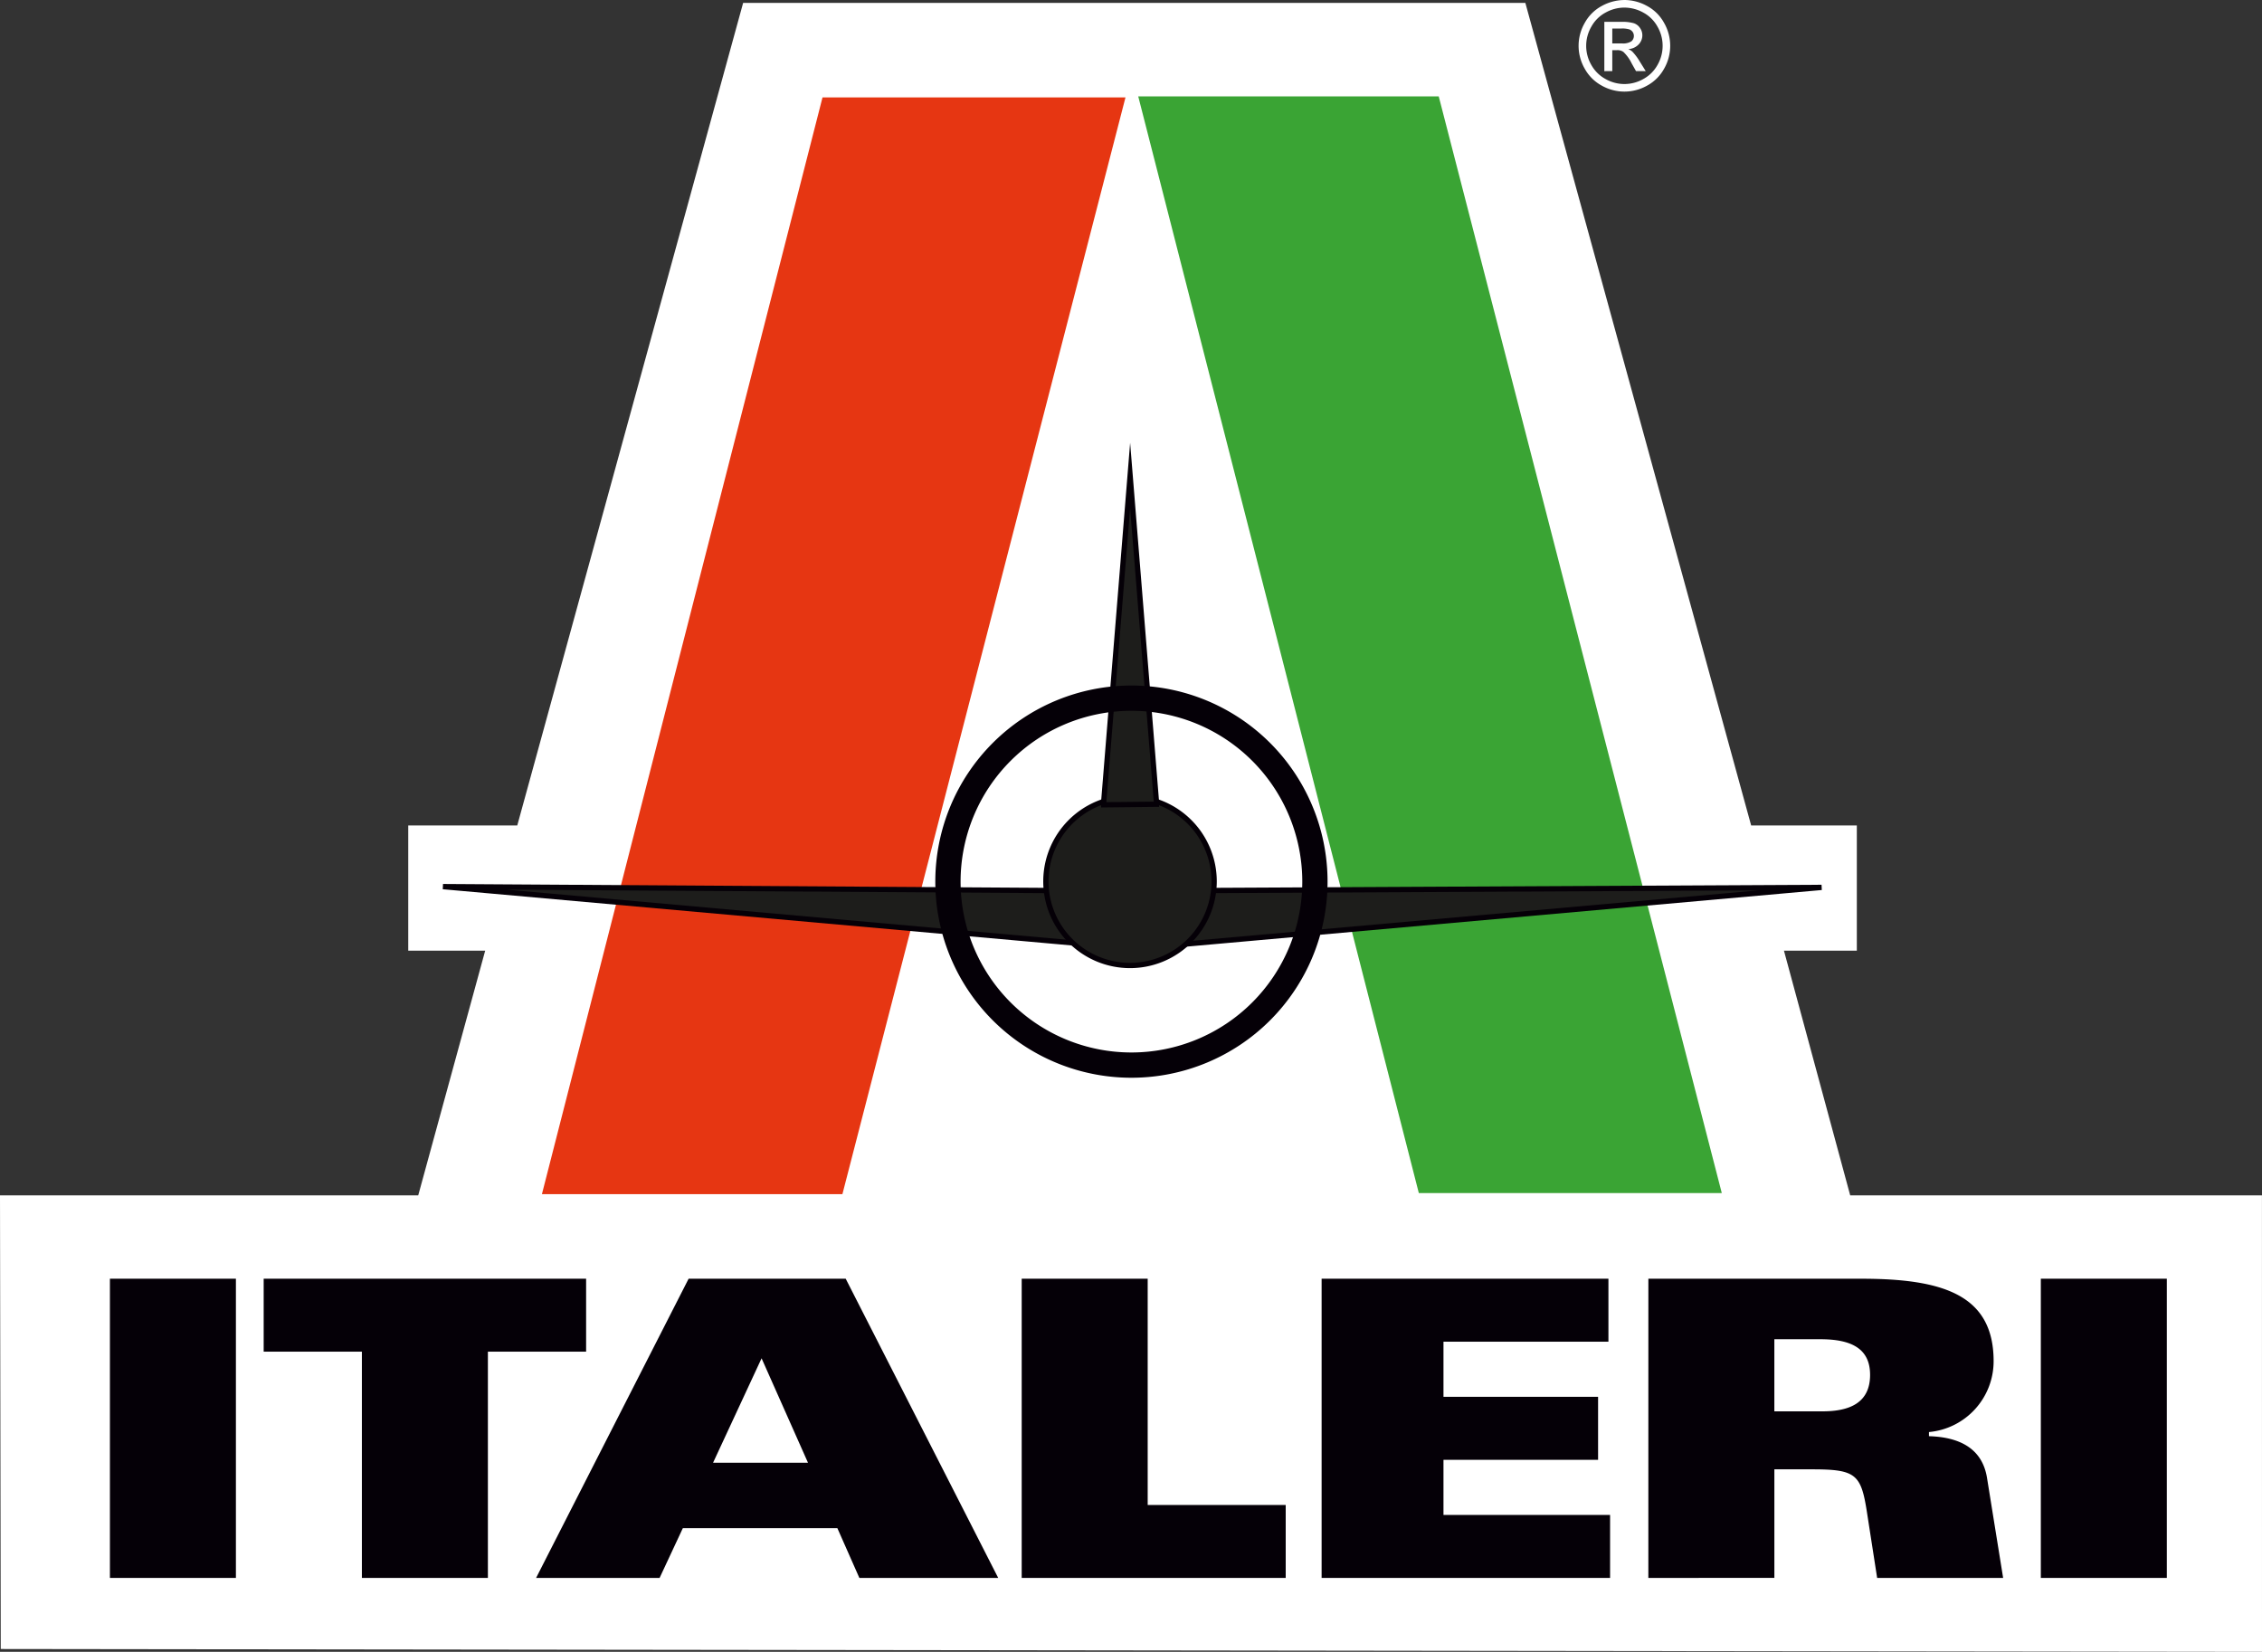
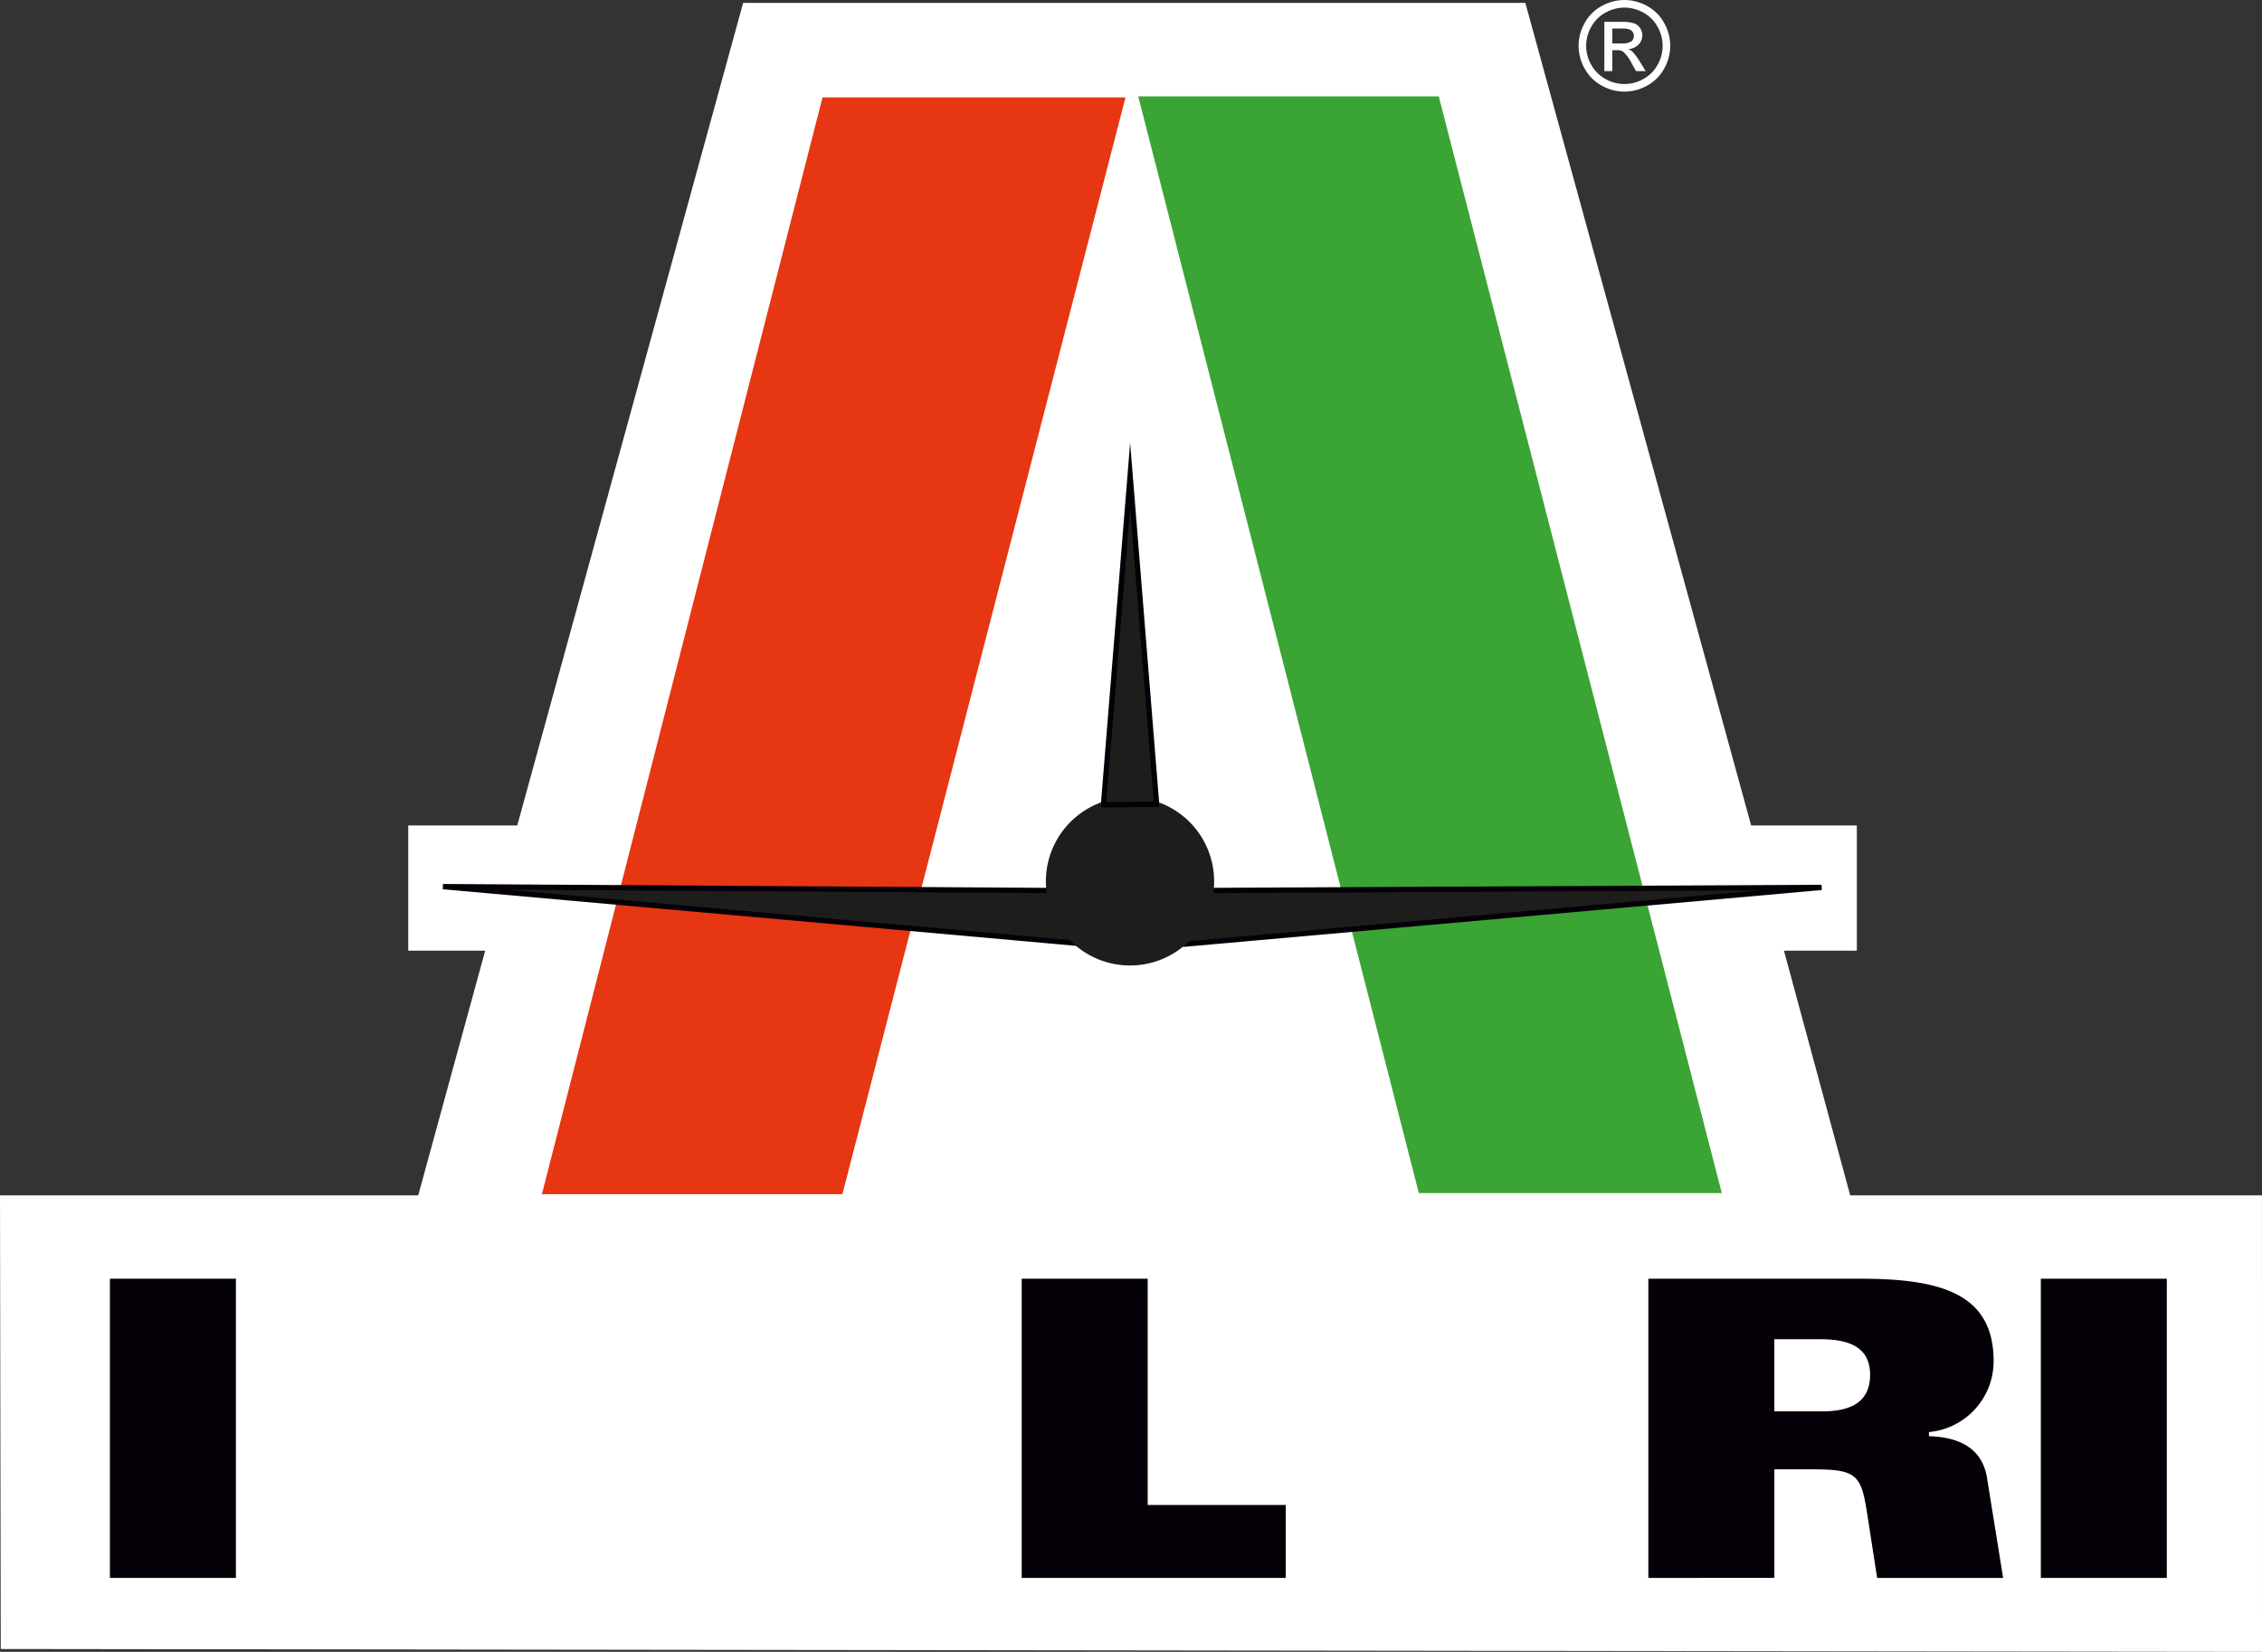
<svg xmlns="http://www.w3.org/2000/svg" viewBox="0 0 117.853 86.072">
  <rect x="0" y="0" width="117.853" height="86.072" fill="#333333" stroke="none" />
  <title>italeri</title>
  <g>
    <polygon points="38.718 0.152 26.95 43.013 21.27 43.013 21.27 49.536 25.279 49.536 21.79 62.287 0 62.287 0.039 85.924 117.853 86.072 117.851 62.287 96.398 62.287 92.946 49.536 96.743 49.536 96.743 43.013 91.238 43.013 79.473 0.152 38.718 0.152" fill="#fff" />
    <polygon points="42.854 5.076 58.639 5.076 43.891 62.222 28.235 62.222 42.854 5.076" fill="#e63612" />
    <polygon points="73.923 62.168 89.708 62.168 74.96 5.023 59.304 5.023 73.923 62.168" fill="#3aa434" />
    <polygon points="23.081 46.198 54.503 46.4 63.047 46.4 94.906 46.239 61.739 49.195 56.151 49.154 23.081 46.198" fill="#1d1d1b" />
    <polygon points="23.081 46.198 54.503 46.4 63.047 46.4 94.906 46.239 61.739 49.195 56.151 49.154 23.081 46.198" fill="none" stroke="#050007" stroke-miterlimit="22.926" stroke-width="0.275" />
    <path d="M127.346,61.584a4.383,4.383,0,1,1-4.384-4.383A4.384,4.384,0,0,1,127.346,61.584Z" transform="translate(-64.088 -15.659)" fill="#1d1d1b" />
-     <path d="M127.346,61.584a4.383,4.383,0,1,1-4.384-4.383A4.384,4.384,0,0,1,127.346,61.584Z" transform="translate(-64.088 -15.659)" fill="none" stroke="#050007" stroke-miterlimit="22.926" stroke-width="0.275" />
    <polygon points="60.25 41.906 60.25 41.757 58.881 24.779 57.507 41.756 57.507 41.935 60.25 41.906" fill="#1d1d1b" />
    <polygon points="60.25 41.906 60.25 41.757 58.881 24.779 57.507 41.756 57.507 41.935 60.25 41.906" fill="none" stroke="#050007" stroke-miterlimit="22.926" stroke-width="0.275" />
-     <path d="M132.597,61.598a9.56,9.56,0,1,1-9.56-9.56,9.56,9.56,0,0,1,9.56,9.56" transform="translate(-64.088 -15.659)" fill="none" stroke="#050007" stroke-width="1.317" />
    <rect x="5.727" y="66.629" width="6.564" height="15.591" fill="#050007" />
-     <polygon points="18.855 70.43 13.738 70.43 13.738 66.629 30.537 66.629 30.537 70.43 25.42 70.43 25.42 82.22 18.855 82.22 18.855 70.43" fill="#050007" />
-     <path d="M106.185,91.876h0l-2.418-5.441L101.24,91.876ZM99.966,82.288H108.15l7.946,15.591h-7.234l-1.145-2.591H99.664l-1.21,2.591H92.019Z" transform="translate(-64.088 -15.659)" fill="#050007" />
    <polygon points="53.232 66.629 59.796 66.629 59.796 78.419 66.987 78.419 66.987 82.22 53.232 82.22 53.232 66.629" fill="#050007" />
-     <polygon points="68.858 66.629 83.801 66.629 83.801 69.911 75.207 69.911 75.207 72.783 83.262 72.783 83.262 76.066 75.207 76.066 75.207 78.938 83.887 78.938 83.887 82.22 68.858 82.22 68.858 66.629" fill="#050007" />
    <path d="M156.534,89.199h2.505c1.403,0,2.483-.432,2.483-1.901,0-1.382-.993-1.857-2.591-1.857h-2.397Zm-6.564-6.91h11.099c4.254,0,6.889.842,6.889,4.297a3.705,3.705,0,0,1-3.369,3.692v.216c1.512.043,2.764.583,3.023,2.159l.842,5.226h-6.564l-.54-3.477c-.302-1.922-.583-2.181-2.829-2.181h-1.986v5.657H149.969Z" transform="translate(-64.088 -15.659)" fill="#050007" />
    <rect x="106.33" y="66.629" width="6.564" height="15.591" fill="#050007" />
    <path d="M148.09,17.921h.503a.809.809,0,0,0,.491-.108.369.369,0,0,0,.068-.489.384.384,0,0,0-.176-.135,1.305,1.305,0,0,0-.416-.044H148.09Zm-.414,1.445h0V16.798h.883a2.146,2.146,0,0,1,.654.071.633.633,0,0,1,.322.248.657.657,0,0,1,.121.376.681.681,0,0,1-.202.49.79.79,0,0,1-.533.234.702.702,0,0,1,.219.136,2.917,2.917,0,0,1,.38.509l.313.503h-.506l-.228-.405a2.056,2.056,0,0,0-.433-.598.53.53,0,0,0-.332-.089H148.09v1.092Zm1.047-3.312h0a2.03,2.03,0,0,0-.979.258,1.85,1.85,0,0,0-.745.737,1.986,1.986,0,0,0-.005,1.987,1.877,1.877,0,0,0,.739.737,1.987,1.987,0,0,0,1.98,0,1.862,1.862,0,0,0,.737-.737,1.995,1.995,0,0,0-.004-1.987,1.841,1.841,0,0,0-.745-.737A2.03,2.03,0,0,0,148.723,16.055Zm0-.395a2.444,2.444,0,0,1,1.173.308,2.186,2.186,0,0,1,.892.883,2.397,2.397,0,0,1,.005,2.383,2.218,2.218,0,0,1-.883.884,2.398,2.398,0,0,1-2.375,0,2.228,2.228,0,0,1-.884-.884,2.389,2.389,0,0,1,.005-2.383,2.193,2.193,0,0,1,.893-.883A2.445,2.445,0,0,1,148.723,15.66Z" transform="translate(-64.088 -15.659)" fill="#fff" />
  </g>
</svg>